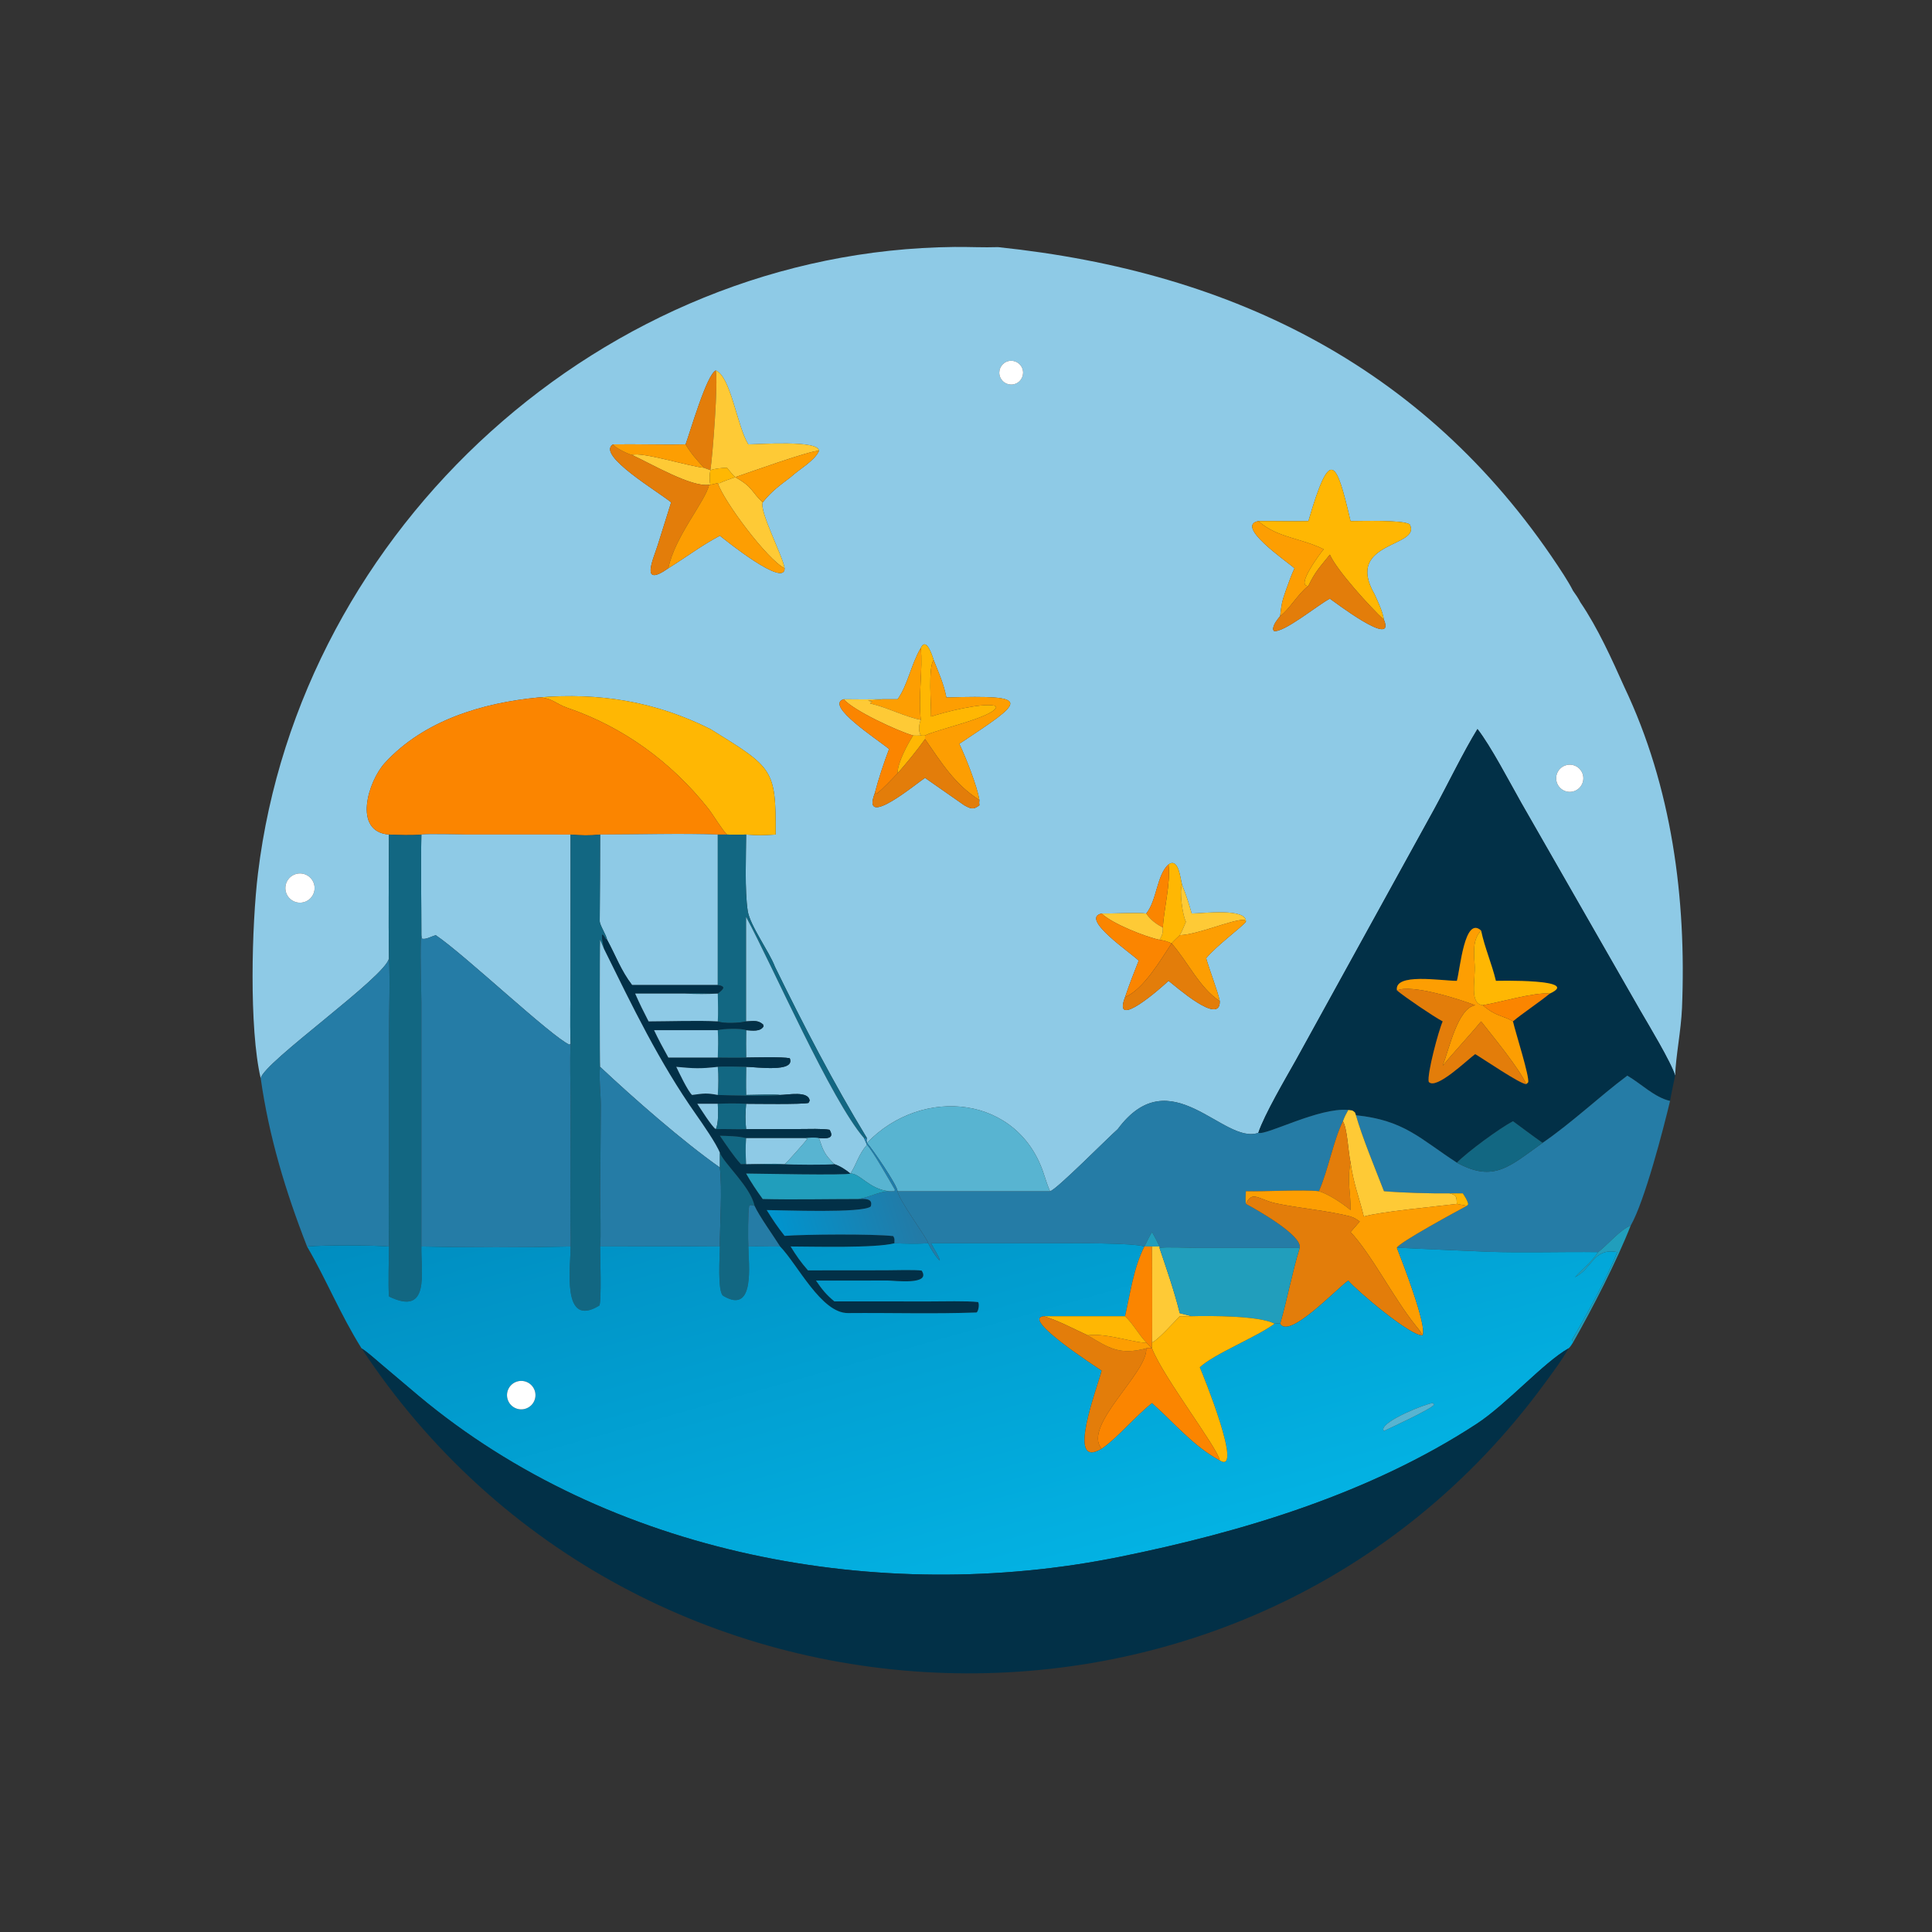
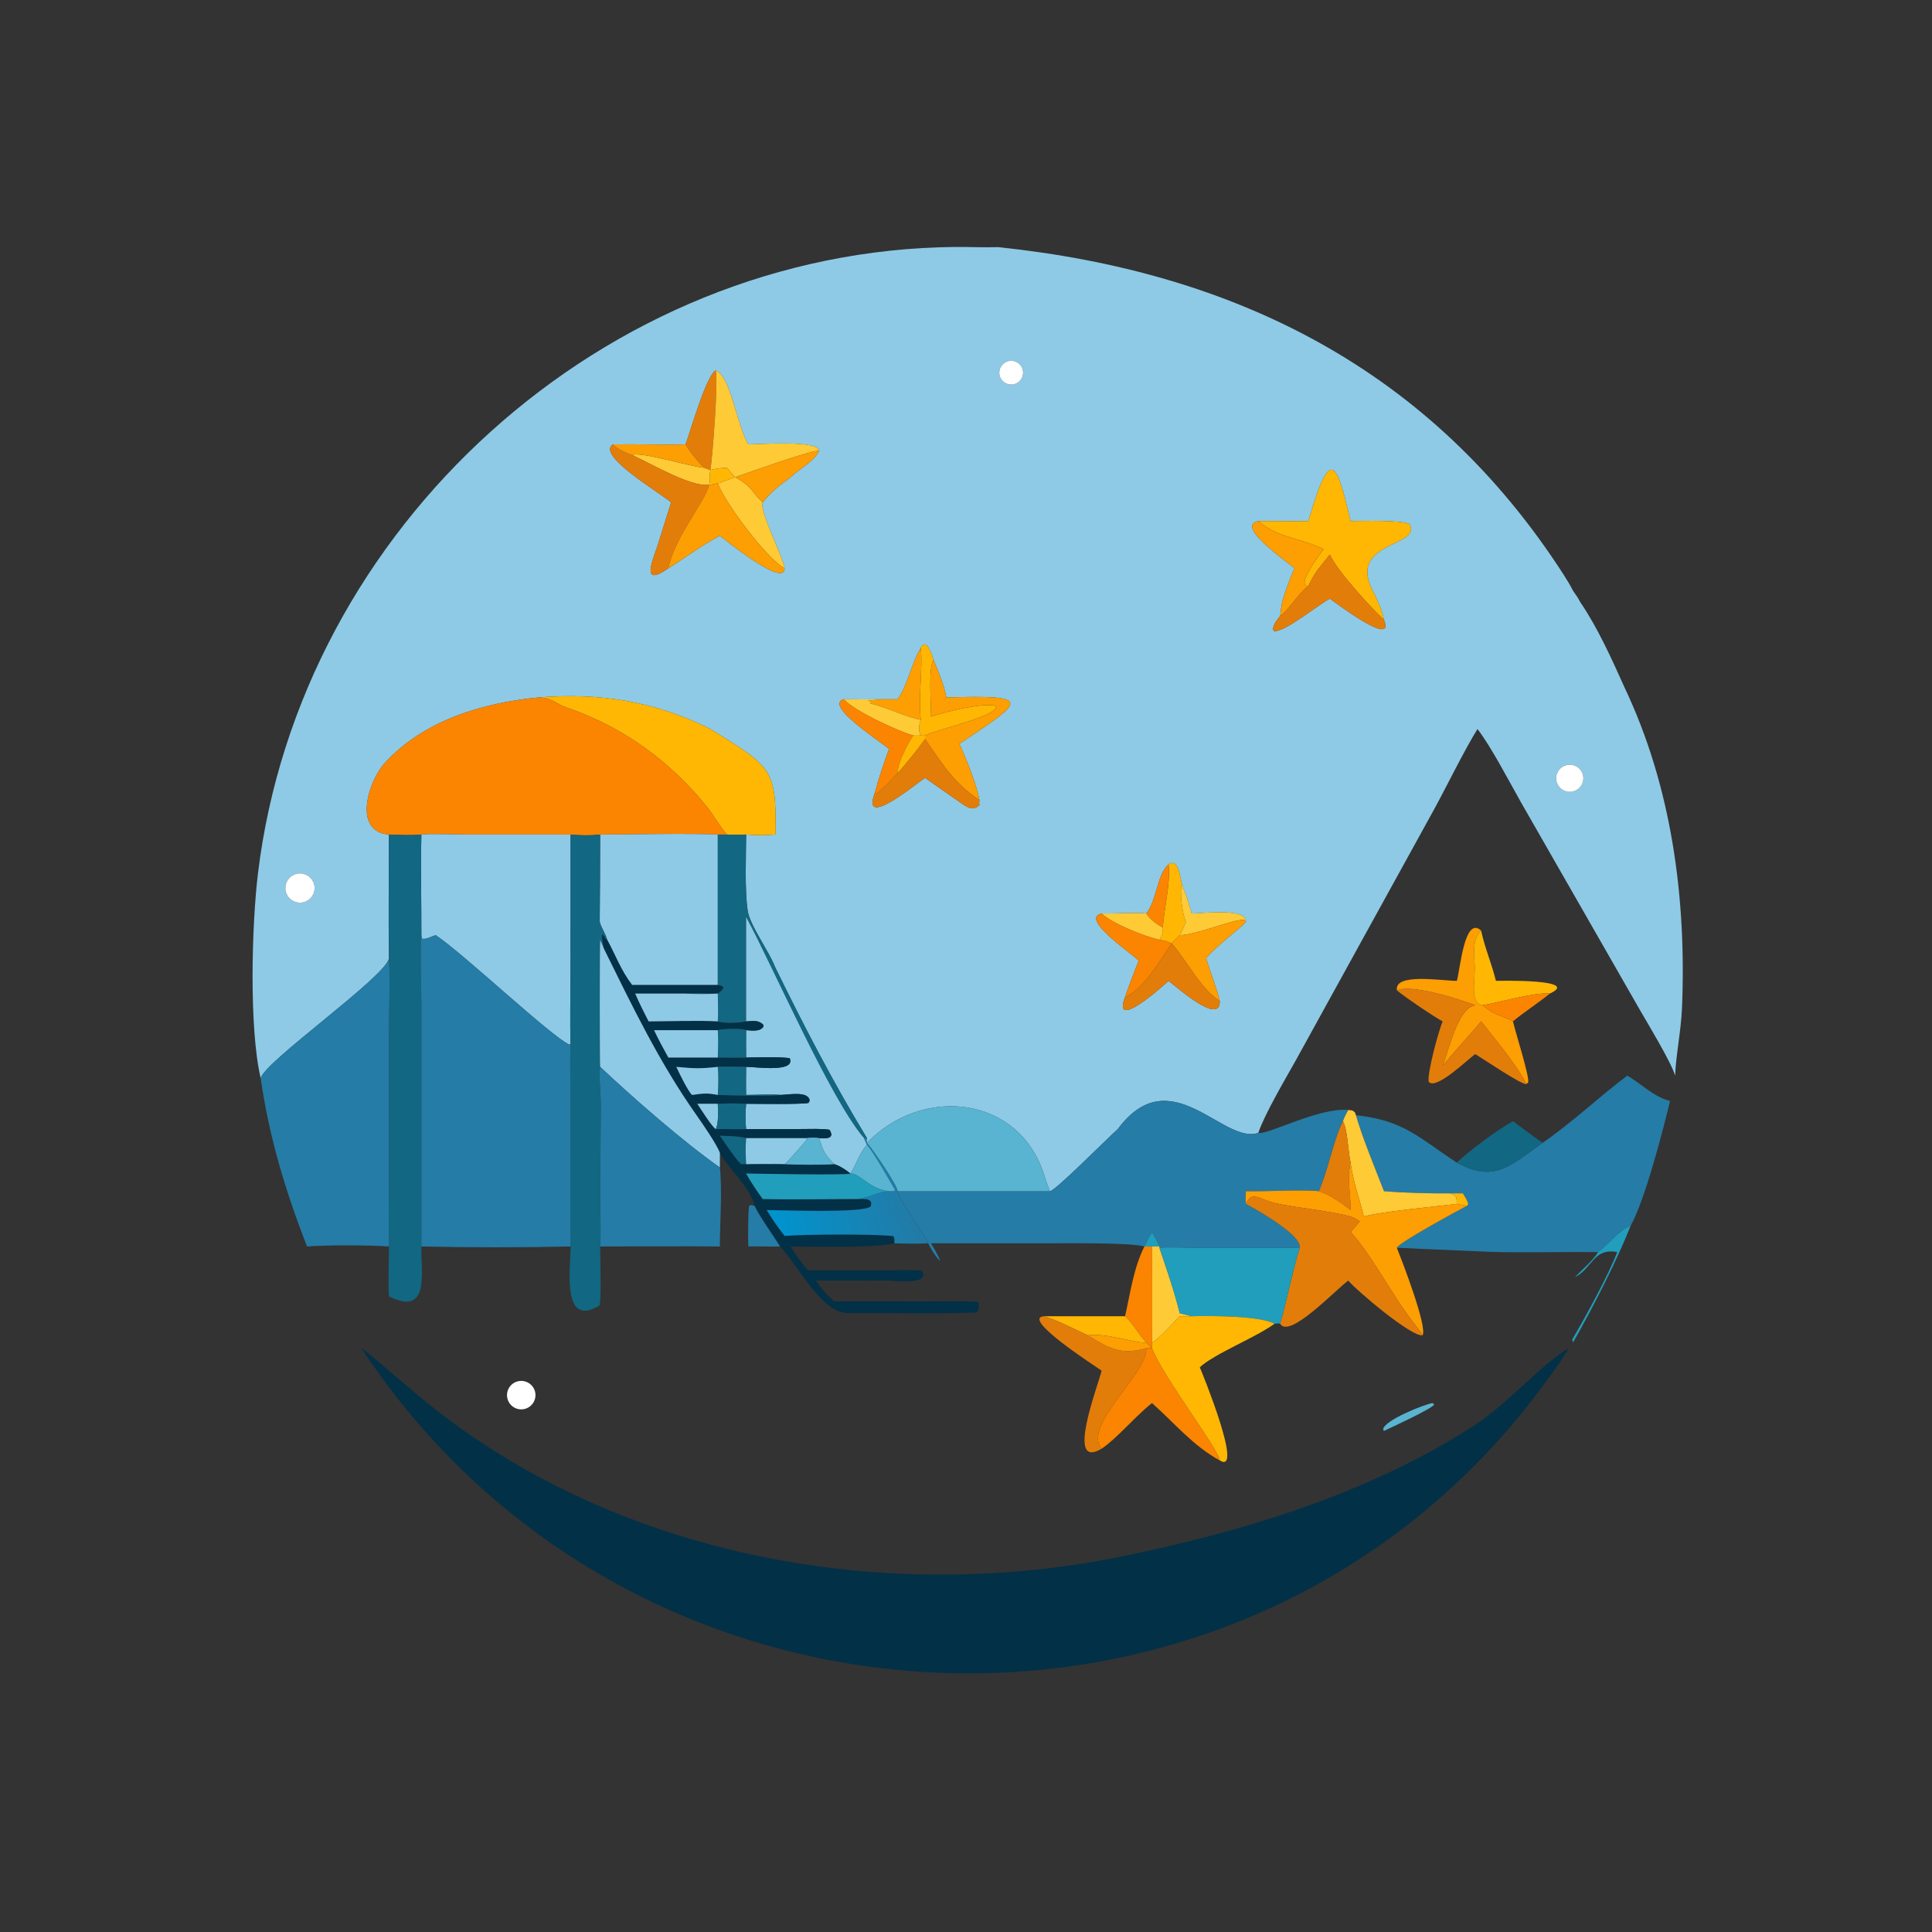
<svg xmlns="http://www.w3.org/2000/svg" width="1024" height="1024" viewBox="0 0 1024 1024">
  <rect x="0" y="0" width="1024" height="1024" fill="#333333" stroke="none" />
  <path fill="#8ECAE6" transform="scale(2 2)" d="M69.094 285.786C65.963 272.434 66.711 245.101 68.357 231.512C79.486 139.657 160.218 66.375 252.949 65.446C256.812 65.407 260.632 65.624 264.503 65.491C327.296 72.046 379.343 97.852 414.439 152.385C415.253 153.648 416.215 155.258 416.879 156.574C417.647 157.671 418.197 158.409 418.811 159.613C423.457 166.44 427.107 174.589 430.472 182.083C443.046 208.512 446.942 238.121 445.748 267.123C445.5 273.13 444.083 279.968 443.933 285.057C442.879 281.505 436.81 271.489 434.659 267.768L403.086 212.641C400.054 207.276 395.023 197.634 391.546 193.2C387.933 199.046 383.555 208.073 380.095 214.413L343.411 280.982C340.714 285.784 335.073 295.381 333.465 300.217C324.217 303.5 310.225 280.346 296.213 299.235C293.714 301.409 279.781 315.493 278.276 315.682C277.814 314.749 277.067 312.525 276.745 311.489C270.149 290.28 244.484 287.578 229.756 302.868C229.628 302.219 229.617 302.261 229.756 301.619C220.787 286.841 212.94 271.712 205.354 256.161C203.896 252.251 198.761 245.284 198.159 241.419C197.318 236.01 197.718 226.691 197.733 221.164C200.842 221.413 202.409 221.367 205.56 221.164C205.641 203.687 204.878 203.514 188.258 193.2C173.618 185.881 158.967 183.511 142.672 184.835C127.914 186.264 112.377 190.869 102.012 202.154C97.577 206.982 93.405 220.414 103.078 221.164C103.068 231.943 102.91 243.194 103.078 253.939C102.481 258.672 69.675 281.634 69.094 285.786ZM189.689 98.175C187.261 99.263 182.919 114.45 181.683 117.769C175.262 117.913 168.851 117.663 162.436 117.769C157.902 120.593 174.775 130.503 177.857 133.137C176.672 136.949 175.48 140.754 174.273 144.559C173.145 148.118 169.523 155.944 177.119 150.593C179.649 149.017 182.295 147.204 184.792 145.551C186.956 144.146 188.501 143.204 190.777 141.975C192.245 143.149 208.035 155.879 207.93 150.593C207.534 147.538 201.173 135.405 202.126 133.137C204.537 130.121 206.479 128.79 209.52 126.456C211.868 124.295 215.884 122.129 217.037 119.505C217.245 116.533 200.819 117.757 198.326 117.769C195.351 113.095 193.677 99.69 189.689 98.175ZM333.465 138.093C327.214 139.34 340.843 148.673 343.048 150.593C342.145 152.566 341.462 154.537 340.725 156.574C339.712 159.465 339.596 160.248 339.249 163.267C338.414 164.311 337.527 165.327 337.362 166.707L337.548 167.194C340.001 167.936 349.473 160.135 352.43 158.659C353.392 159.292 369.942 171.984 366.768 164.269C366.37 161.939 365.26 159.667 364.293 157.51C356.047 143.306 376.979 145.11 373.57 138.933C371.614 137.728 360.913 138.09 357.912 138.093C354.124 121.909 352.565 118.102 346.742 138.093C342.304 138.186 337.88 138.051 333.465 138.093ZM247.428 174.914C246.989 173.45 245.444 168.768 244.014 171.71C241.357 176.255 240.635 181.415 237.875 185.309L233.891 185.309C230.419 185.349 227.075 185.369 223.601 185.309C218.349 186.866 232.912 196.209 235.612 198.508C234.215 202.194 232.811 206.439 231.811 210.256C228.085 219.995 243.076 207.446 245.144 206.149L255.529 213.4C257.225 214.327 257.92 214.699 259.555 213.4C259.463 212.677 259.491 212.776 259.555 212.032C258.905 208.142 255.929 200.679 254.233 197.121C271.584 185.602 274.027 184.15 250.804 184.835C250.085 181.15 248.81 178.402 247.428 174.914ZM309.668 229.066C306.53 231.896 306.593 238.63 303.767 242.091C301.543 241.756 294.843 242.154 291.942 242.091C286.032 243.369 299.935 252.694 301.767 254.577C300.505 257.759 299.237 261.009 298.149 264.256C294.623 273.419 308.028 261.511 309.668 259.937C311.445 261.252 323.439 271.986 323.25 265.313C322.776 262.816 320.498 256.994 319.645 253.939C322.324 250.653 329.397 245.451 330.181 244.267C330.49 240.559 318.747 242.058 315.814 242.091C315.017 239.305 314.372 237.167 313.261 234.488C312.751 232.598 312.352 227.28 309.668 229.066ZM266.807 95.834C265.195 96.478 264.406 98.303 265.042 99.918C265.678 101.533 267.499 102.331 269.117 101.703C270.746 101.071 271.551 99.234 270.911 97.608C270.271 95.982 268.43 95.186 266.807 95.834ZM414.935 202.81C413.074 203.389 412.01 205.344 412.535 207.221C413.06 209.099 414.983 210.219 416.875 209.748C418.149 209.431 419.149 208.448 419.487 207.18C419.826 205.912 419.448 204.56 418.501 203.651C417.554 202.743 416.188 202.42 414.935 202.81ZM78.363 231.642C77.013 232.055 75.995 233.169 75.705 234.55C75.415 235.931 75.898 237.36 76.967 238.282C78.035 239.203 79.52 239.471 80.844 238.98C82.809 238.251 83.838 236.092 83.167 234.106C82.496 232.121 80.367 231.029 78.363 231.642Z" />
  <path fill="white" transform="scale(2 2)" d="M269.117 101.703C267.499 102.331 265.678 101.533 265.042 99.918C264.406 98.303 265.195 96.478 266.807 95.834C268.43 95.186 270.271 95.982 270.911 97.608C271.551 99.234 270.746 101.071 269.117 101.703Z" />
  <path fill="#E37D0A" transform="scale(2 2)" d="M181.683 117.769C182.919 114.45 187.261 99.263 189.689 98.175C190.369 101.024 188.848 120.972 188.258 124.599L186.508 123.954C184.5 121.646 183.273 120.418 181.683 117.769Z" />
  <path fill="#FECA36" transform="scale(2 2)" d="M189.689 98.175C193.677 99.69 195.351 113.095 198.326 117.769C200.819 117.757 217.245 116.533 217.037 119.505C215.753 119.001 197.614 125.521 194.85 126.456C199.669 129.165 199.085 130.344 202.126 133.137C201.173 135.405 207.534 147.538 207.93 150.593C203.33 148.322 191.732 132.736 190.224 128.032L190.777 128.032C191.437 127.614 194.003 126.758 194.85 126.456C194.148 125.857 193.273 124.702 192.662 123.954C191.304 124.017 189.529 124.159 188.258 124.599C188.033 125.778 187.974 127.299 188.258 128.469L187.928 128.469C183.271 129.218 172.373 122.796 167.507 120.579C169.832 119.585 183.043 123.703 186.508 123.954L188.258 124.599C188.848 120.972 190.369 101.024 189.689 98.175Z" />
  <path fill="#E37D0A" transform="scale(2 2)" d="M177.857 133.137C174.775 130.503 157.902 120.593 162.436 117.769C163.151 118.774 166.349 120.265 167.507 120.579C172.373 122.796 183.271 129.218 187.928 128.469C186.916 132.914 178.82 142.198 177.119 150.593C169.523 155.944 173.145 148.118 174.273 144.559C175.48 140.754 176.672 136.949 177.857 133.137Z" />
  <path fill="#FD9E02" transform="scale(2 2)" d="M162.436 117.769C168.851 117.663 175.262 117.913 181.683 117.769C183.273 120.418 184.5 121.646 186.508 123.954C183.043 123.703 169.832 119.585 167.507 120.579C166.349 120.265 163.151 118.774 162.436 117.769Z" />
  <path fill="#FD9E02" transform="scale(2 2)" d="M194.85 126.456C197.614 125.521 215.753 119.001 217.037 119.505C215.884 122.129 211.868 124.295 209.52 126.456C206.479 128.79 204.537 130.121 202.126 133.137C199.085 130.344 199.669 129.165 194.85 126.456Z" />
  <path fill="#FFB703" transform="scale(2 2)" d="M333.465 138.093C337.88 138.051 342.304 138.186 346.742 138.093C352.565 118.102 354.124 121.909 357.912 138.093C360.913 138.09 371.614 137.728 373.57 138.933C376.979 145.11 356.047 143.306 364.293 157.51C365.26 159.667 366.37 161.939 366.768 164.269C363.287 161.046 354.252 151.184 352.43 146.979C349.825 150.252 348.576 151.399 346.742 155.239C343.185 155.552 350.033 146.397 350.788 145.551C344.59 142.505 338.517 142.547 333.465 138.093Z" />
  <path fill="#FFB703" transform="scale(2 2)" d="M188.258 128.469C187.974 127.299 188.033 125.778 188.258 124.599C189.529 124.159 191.304 124.017 192.662 123.954C193.273 124.702 194.148 125.857 194.85 126.456C194.003 126.758 191.437 127.614 190.777 128.032L190.224 128.032L188.258 128.469Z" />
  <path fill="#FD9E02" transform="scale(2 2)" d="M188.258 128.469L190.224 128.032C191.732 132.736 203.33 148.322 207.93 150.593C208.035 155.879 192.245 143.149 190.777 141.975C188.501 143.204 186.956 144.146 184.792 145.551C182.295 147.204 179.649 149.017 177.119 150.593C178.82 142.198 186.916 132.914 187.928 128.469L188.258 128.469Z" />
  <path fill="#FD9E02" transform="scale(2 2)" d="M343.048 150.593C340.843 148.673 327.214 139.34 333.465 138.093C338.517 142.547 344.59 142.505 350.788 145.551C350.033 146.397 343.185 155.552 346.742 155.239C343.87 157.5 341.565 161.664 339.249 163.267C339.596 160.248 339.712 159.465 340.725 156.574C341.462 154.537 342.145 152.566 343.048 150.593Z" />
  <path fill="#E37D0A" transform="scale(2 2)" d="M346.742 155.239C348.576 151.399 349.825 150.252 352.43 146.979C354.252 151.184 363.287 161.046 366.768 164.269C369.942 171.984 353.392 159.292 352.43 158.659C349.473 160.135 340.001 167.936 337.548 167.194L337.362 166.707C337.527 165.327 338.414 164.311 339.249 163.267C341.565 161.664 343.87 157.5 346.742 155.239Z" />
  <path fill="#FFB703" transform="scale(2 2)" d="M244.014 171.71C245.444 168.768 246.989 173.45 247.428 174.914C245.937 176.764 246.8 186.706 246.733 189.895C250.441 188.667 260.046 186.24 263.549 187.01L264.005 187.373C263.251 190.141 248.204 193.297 245.144 194.913C244.907 194.986 244.26 194.924 244.014 194.913C243.329 193.708 243.525 192 244.014 190.76L244.014 190.76C243.319 184.183 244.598 177.381 244.014 171.71Z" />
  <path fill="#FD9E02" transform="scale(2 2)" d="M244.014 171.71C244.598 177.381 243.319 184.183 244.014 190.76L244.014 190.76C240.405 190.116 235.408 187.664 231.713 186.722L230.561 186.418L231.156 185.918L230.02 185.711C231.002 185.442 232.621 185.575 233.891 185.309L237.875 185.309C240.635 181.415 241.357 176.255 244.014 171.71Z" />
  <path fill="#FD9E02" transform="scale(2 2)" d="M246.733 189.895C246.8 186.706 245.937 176.764 247.428 174.914C248.81 178.402 250.085 181.15 250.804 184.835C274.027 184.15 271.584 185.602 254.233 197.121C255.929 200.679 258.905 208.142 259.555 212.032C252.914 207.781 249.437 202.047 245.144 195.866L245.144 194.913C248.204 193.297 263.251 190.141 264.005 187.373L263.549 187.01C260.046 186.24 250.441 188.667 246.733 189.895Z" />
  <path fill="#FFB703" transform="scale(2 2)" d="M142.672 184.835C158.967 183.511 173.618 185.881 188.258 193.2C204.878 203.514 205.641 203.687 205.56 221.164C202.409 221.367 200.842 221.413 197.733 221.164C195.84 221.25 194.556 221.249 192.662 221.164C191.514 220.152 188.912 215.811 187.696 214.274C177.987 202.004 165.188 192.641 150.336 187.578C147.278 186.535 146.217 184.827 142.672 184.835Z" />
  <path fill="#FB8500" transform="scale(2 2)" d="M103.078 221.164C93.405 220.414 97.577 206.982 102.012 202.154C112.377 190.869 127.914 186.264 142.672 184.835C146.217 184.827 147.278 186.535 150.336 187.578C165.188 192.641 177.987 202.004 187.696 214.274C188.912 215.811 191.514 220.152 192.662 221.164C191.871 221.183 191.021 221.166 190.224 221.164C180.819 220.784 168.732 221.165 159.039 221.164C156.132 221.473 154.105 221.403 151.213 221.164L123.834 221.16C121.276 221.157 113.624 220.895 111.67 221.164C108.943 221.416 105.823 221.289 103.078 221.164Z" />
  <path fill="#FECA36" transform="scale(2 2)" d="M223.601 185.309C227.075 185.369 230.419 185.349 233.891 185.309C232.621 185.575 231.002 185.442 230.02 185.711L231.156 185.918L230.561 186.418L231.713 186.722C235.408 187.664 240.405 190.116 244.014 190.76C243.525 192 243.329 193.708 244.014 194.913C243.331 194.934 242.651 194.991 241.979 194.913C237.951 193.764 226.283 188.381 223.601 185.309Z" />
  <path fill="#FB8500" transform="scale(2 2)" d="M235.612 198.508C232.912 196.209 218.349 186.866 223.601 185.309C226.283 188.381 237.951 193.764 241.979 194.913C240.512 197.265 237.824 202.14 237.875 204.947C236.259 206.597 234.142 208.885 232.406 210.31L231.811 210.256C232.811 206.439 234.215 202.194 235.612 198.508Z" />
-   <path fill="#023047" transform="scale(2 2)" d="M391.546 193.2C395.023 197.634 400.054 207.276 403.086 212.641L434.659 267.768C436.81 271.489 442.879 281.505 443.933 285.057C443.483 287.242 442.958 289.568 442.583 291.754C438.493 290.853 434.827 287.112 431.249 285.057C423.657 290.745 416.985 297.209 408.805 302.868C406.178 301.028 403.551 299.031 400.953 297.133C397.383 299.018 388.959 305.191 386.087 308.119C376.316 301.779 372.176 296.876 359.341 295.549L359.093 294.824C358.267 294.115 358.544 294.335 357.302 294.153C349.6 293.387 335.56 300.981 333.465 300.217C335.073 295.381 340.714 285.784 343.411 280.982L380.095 214.413C383.555 208.073 387.933 199.046 391.546 193.2ZM392.504 246.602C388.106 242.599 386.971 256.832 386.087 259.937C381.774 259.917 369.425 257.765 370.203 262.47C372.46 264.344 379.837 269.353 382.331 270.679C381.248 273.066 378.142 284.655 378.627 286.699C380.551 288.985 388.933 280.764 390.944 279.348C393.284 280.737 402.898 287.315 404.468 287.308L404.965 286.85C405.459 285.548 401.583 273.524 400.953 270.679C403.166 268.744 407.831 265.684 410.705 263.311C419.289 259.394 396.777 259.921 396.431 259.937C395.313 255.309 393.493 251.257 392.504 246.602Z" />
  <path fill="#FFB703" transform="scale(2 2)" d="M241.979 194.913C242.651 194.991 243.331 194.934 244.014 194.913C244.26 194.924 244.907 194.986 245.144 194.913L245.144 195.866C243.04 198.873 240.295 202.157 237.875 204.947C237.824 202.14 240.512 197.265 241.979 194.913Z" />
  <path fill="#E37D0A" transform="scale(2 2)" d="M245.144 195.866C249.437 202.047 252.914 207.781 259.555 212.032C259.491 212.776 259.463 212.677 259.555 213.4C257.92 214.699 257.225 214.327 255.529 213.4L245.144 206.149C243.076 207.446 228.085 219.995 231.811 210.256L232.406 210.31C234.142 208.885 236.259 206.597 237.875 204.947C240.295 202.157 243.04 198.873 245.144 195.866Z" />
  <path fill="white" transform="scale(2 2)" d="M416.875 209.748C414.983 210.219 413.06 209.099 412.535 207.221C412.01 205.344 413.074 203.389 414.935 202.81C416.188 202.42 417.554 202.743 418.501 203.651C419.448 204.56 419.826 205.912 419.487 207.18C419.149 208.448 418.149 209.431 416.875 209.748Z" />
  <path fill="#8ECAE6" transform="scale(2 2)" d="M111.67 221.164C113.624 220.895 121.276 221.157 123.834 221.16L151.213 221.164L151.203 257.89C151.202 263.747 151.014 270.776 151.213 276.567L150.924 276.861C146.057 274.701 123.008 252.871 115.486 247.839C114.25 248.161 112.813 249.08 111.797 248.74L111.67 247.839C111.675 239.085 111.485 229.861 111.67 221.164Z" />
  <path fill="#8ECAE6" transform="scale(2 2)" d="M159.039 221.164C168.732 221.165 180.819 220.784 190.224 221.164L190.224 261.052L167.507 261.052C164.488 257.081 163.264 253.416 160.894 249.056C160.657 247.7 158.924 245.19 158.932 244.077C158.984 236.594 159.04 228.588 159.039 221.164Z" />
  <path fill="#126782" transform="scale(2 2)" d="M103.078 221.164C105.823 221.289 108.943 221.416 111.67 221.164C111.485 229.861 111.675 239.085 111.67 247.839C111.234 249.399 111.668 263.071 111.67 265.606L111.67 330.33C111.518 337.057 114.071 348.985 103.078 343.572C102.834 340.297 103.072 333.785 103.078 330.33C102.942 324.119 103.073 317.423 103.075 311.178L103.074 274.388C103.075 268.208 103.411 259.873 103.078 253.939C102.91 243.194 103.068 231.943 103.078 221.164Z" />
  <path fill="#126782" transform="scale(2 2)" d="M151.213 221.164C154.105 221.403 156.132 221.473 159.039 221.164C159.04 228.588 158.984 236.594 158.932 244.077C158.924 245.19 160.657 247.7 160.894 249.056L160.5 248.844C158.63 245.461 160.009 250.641 160.073 251.474L159.039 249.056C158.911 251.494 158.911 282.362 159.039 282.724C158.655 284.788 159.231 290.407 159.233 292.95L159.046 316.432C159.051 319.454 159.303 327.875 159.039 330.33C159.037 331.706 159.461 345.607 158.801 346.009C148.677 352.183 151.258 335.603 151.213 330.33C151.274 327.674 151.133 324.876 151.148 322.191L151.209 291.695C151.192 286.718 151 281.523 151.213 276.567C151.014 270.776 151.202 263.747 151.203 257.89L151.213 221.164Z" />
  <path fill="#126782" transform="scale(2 2)" d="M190.224 221.164C191.021 221.166 191.871 221.183 192.662 221.164C194.556 221.249 195.84 221.25 197.733 221.164C197.718 226.691 197.318 236.01 198.159 241.419C198.761 245.284 203.896 252.251 205.354 256.161C212.94 271.712 220.787 286.841 229.756 301.619L228.976 301.619C220.195 291.491 204.867 256.23 197.733 243.012L197.733 270.679C196.124 271.138 191.71 271.321 190.224 270.679C190.366 268.459 190.252 265.58 190.224 263.311C187.436 263.459 184.467 263.473 181.683 263.311C184.225 263.094 187.617 263.255 190.224 263.311C191.66 262.12 192.518 261.428 190.224 261.052L190.224 221.164Z" />
  <path fill="#FFB703" transform="scale(2 2)" d="M309.668 229.066C312.352 227.28 312.751 232.598 313.261 234.488C312.472 235.824 313.399 242.757 314.287 244.267C313.795 245.433 313.291 246.766 312.646 247.839C312.042 248.422 310.977 249.385 310.489 250.003C309.18 249.436 308.726 249.299 307.281 249.056C308.024 247.893 308.189 247.202 308.176 245.834C308.384 241.088 310.289 234.052 309.668 229.066Z" />
  <path fill="#FB8500" transform="scale(2 2)" d="M303.767 242.091C306.593 238.63 306.53 231.896 309.668 229.066C310.289 234.052 308.384 241.088 308.176 245.834C306.504 244.925 304.795 243.727 303.767 242.091Z" />
  <path fill="white" transform="scale(2 2)" d="M80.844 238.98C79.52 239.471 78.035 239.203 76.967 238.282C75.898 237.36 75.415 235.931 75.705 234.55C75.995 233.169 77.013 232.055 78.363 231.642C80.367 231.029 82.496 232.121 83.167 234.106C83.838 236.092 82.809 238.251 80.844 238.98Z" />
  <path fill="#FECA36" transform="scale(2 2)" d="M314.287 244.267C313.399 242.757 312.472 235.824 313.261 234.488C314.372 237.167 315.017 239.305 315.814 242.091C318.747 242.058 330.49 240.559 330.181 244.267L329.806 243.745C326.192 243.724 317.768 247.616 312.646 247.839C313.291 246.766 313.795 245.433 314.287 244.267Z" />
  <path fill="#FECA36" transform="scale(2 2)" d="M291.942 242.091C294.843 242.154 301.543 241.756 303.767 242.091C304.795 243.727 306.504 244.925 308.176 245.834C308.189 247.202 308.024 247.893 307.281 249.056C303.492 248.257 294.731 244.785 291.942 242.091Z" />
  <path fill="#FB8500" transform="scale(2 2)" d="M301.767 254.577C299.935 252.694 286.032 243.369 291.942 242.091C294.731 244.785 303.492 248.257 307.281 249.056C308.726 249.299 309.18 249.436 310.489 250.003C307.591 254.379 303.041 262.228 298.149 264.256C299.237 261.009 300.505 257.759 301.767 254.577Z" />
  <path fill="#FD9E02" transform="scale(2 2)" d="M312.646 247.839C317.768 247.616 326.192 243.724 329.806 243.745L330.181 244.267C329.397 245.451 322.324 250.653 319.645 253.939C320.498 256.994 322.776 262.816 323.25 265.313C317.865 261.768 314.831 254.951 310.489 250.003C310.977 249.385 312.042 248.422 312.646 247.839Z" />
  <path fill="#8ECAE6" transform="scale(2 2)" d="M197.733 270.679L197.733 243.012C204.867 256.23 220.195 291.491 228.976 301.619L229.756 303.393C227.484 305.953 226.939 308.737 225.365 311.001L225.365 311.001C224.021 309.934 222.748 309.057 221.114 308.513C218.531 305.944 218.196 305.071 217.037 301.619C218.762 301.687 221.364 301.926 219.838 299.405C218.102 299.063 214.116 299.204 212.143 299.207L197.733 299.235C197.461 296.76 197.534 294.974 197.733 292.511C200.167 292.52 212.595 292.71 214.258 292.284L214.57 291.694C214.286 289 208.791 290.161 206.739 290.174C205.769 289.961 199.032 290.149 197.733 290.174C197.663 287.701 197.71 285.201 197.733 282.724C200.287 282.724 210.876 284.318 209.293 280.439C207.147 280.031 200.187 280.241 197.733 280.26C197.681 277.842 197.714 275.425 197.733 273.007C199.261 273.089 201.489 273.508 202.361 271.984L202.221 271.489C200.806 270.265 199.698 270.609 197.733 270.679Z" />
  <path fill="#FD9E02" transform="scale(2 2)" d="M386.087 259.937C386.971 256.832 388.106 242.599 392.504 246.602C390.245 248.932 390.574 252.362 390.792 255.492C391.085 259.695 389.274 265.974 392.952 266.395C396.55 269.495 398.208 269.02 400.953 270.679C401.583 273.524 405.459 285.548 404.965 286.85L404.468 287.308C402.55 283.025 395.648 274.704 392.504 270.679C389.269 274.639 385.652 278.378 382.331 282.44C384.052 277.966 386.314 267.16 390.944 266.395C386.848 264.832 374.181 260.731 370.203 262.47C369.425 257.765 381.774 259.917 386.087 259.937Z" />
  <path fill="#FFB703" transform="scale(2 2)" d="M392.504 246.602C393.493 251.257 395.313 255.309 396.431 259.937C396.777 259.921 419.289 259.394 410.705 263.311C406.615 262.896 397.462 265.654 392.952 266.395C389.274 265.974 391.085 259.695 390.792 255.492C390.574 252.362 390.245 248.932 392.504 246.602Z" />
  <path fill="#023047" transform="scale(2 2)" d="M160.073 251.474C160.009 250.641 158.63 245.461 160.5 248.844L160.894 249.056C163.264 253.416 164.488 257.081 167.507 261.052L190.224 261.052C192.518 261.428 191.66 262.12 190.224 263.311C187.617 263.255 184.225 263.094 181.683 263.311L168.329 263.311C169.458 265.914 170.597 268.159 171.884 270.679C176.975 270.665 185.42 270.391 190.224 270.679C191.71 271.321 196.124 271.138 197.733 270.679C199.698 270.609 200.806 270.265 202.221 271.489L202.361 271.984C201.489 273.508 199.261 273.089 197.733 273.007C196.583 272.475 191.631 272.601 190.224 273.007L173.331 273.007C174.559 275.6 175.731 277.755 177.119 280.26L190.224 280.26C192.675 280.273 195.298 280.334 197.733 280.26C200.187 280.241 207.147 280.031 209.293 280.439C210.876 284.318 200.287 282.724 197.733 282.724C196.525 282.688 191.251 282.55 190.224 282.724C185.489 283.261 183.908 283.159 179.221 282.724C179.835 284.017 182.34 289.292 183.412 290.174C186.425 289.777 187.247 289.599 190.224 290.174C192.838 290.287 204.713 290.549 206.739 290.174C208.791 290.161 214.286 289 214.57 291.694L214.258 292.284C212.595 292.71 200.167 292.52 197.733 292.511C194.907 292.391 193.053 292.394 190.224 292.511L184.792 292.511C185.71 293.892 188.637 298.569 189.689 299.235C192.373 299.157 195.108 299.308 197.733 299.235L212.143 299.207C214.116 299.204 218.102 299.063 219.838 299.405C221.364 301.926 218.762 301.687 217.037 301.619C215.952 301.351 214.438 301.504 213.33 301.619L197.733 301.619C195.821 301.089 192.775 301.025 190.777 300.986C192.405 303.34 194.446 306.449 196.349 308.513C199.961 308.331 204.721 308.8 207.93 308.513C209.399 308.689 219.767 308.736 221.114 308.513C222.748 309.057 224.021 309.934 225.365 311.001C224.426 311.544 200.015 311 197.733 311.001C199.053 313.365 200.536 315.561 202.126 317.75C210.302 317.951 219.185 317.749 227.426 317.75C228.977 317.718 231.457 317.447 230.767 319.713C228.768 321.582 207.274 320.689 203.183 320.682C204.869 323.377 205.956 325.011 207.93 327.521C213.083 327.109 231.265 326.957 236.712 327.577C237.182 328.351 237.011 328.415 237.026 329.483C231.817 330.806 215.772 330.346 209.52 330.33C210.907 332.605 212.348 334.665 214.124 336.661L234.634 336.641C236.744 336.636 242.509 336.456 244.246 336.72C246.881 340.675 236.908 339.357 235.291 339.357L216.247 339.372C217.876 341.744 218.893 343.029 221.114 344.885L246.473 344.892C249.623 344.893 256.387 344.713 259.217 345.065C259.652 345.777 259.197 347.808 258.731 347.825C247.502 348.24 236.004 347.878 224.725 347.979C217.66 348.043 211.396 335.135 206.739 330.33C204.993 327.536 201.184 322.246 199.964 319.554C198.841 314.461 192.049 308.559 190.777 305.529C189.968 303.253 185.98 297.516 184.459 295.354C174.632 281.39 167.588 266.681 160.073 251.474Z" />
  <path fill="#257CA6" transform="scale(2 2)" d="M111.67 247.839L111.797 248.74C112.813 249.08 114.25 248.161 115.486 247.839C123.008 252.871 146.057 274.701 150.924 276.861L151.213 276.567C151 281.523 151.192 286.718 151.209 291.695L151.148 322.191C151.133 324.876 151.274 327.674 151.213 330.33C138.083 330.619 124.793 330.615 111.67 330.33L111.67 265.606C111.668 263.071 111.234 249.399 111.67 247.839Z" />
  <path fill="#8ECAE6" transform="scale(2 2)" d="M159.039 249.056L160.073 251.474C167.588 266.681 174.632 281.39 184.459 295.354C185.98 297.516 189.968 303.253 190.777 305.529L190.777 309.404C180.869 302.429 167.779 290.94 159.039 282.724C158.911 282.362 158.911 251.494 159.039 249.056Z" />
  <path fill="#E37D0A" transform="scale(2 2)" d="M310.489 250.003C314.831 254.951 317.865 261.768 323.25 265.313C323.439 271.986 311.445 261.252 309.668 259.937C308.028 261.511 294.623 273.419 298.149 264.256C303.041 262.228 307.591 254.379 310.489 250.003Z" />
  <path fill="#257CA6" transform="scale(2 2)" d="M69.094 285.786C69.675 281.634 102.481 258.672 103.078 253.939C103.411 259.873 103.075 268.208 103.074 274.388L103.075 311.178C103.073 317.423 102.942 324.119 103.078 330.33C98.101 329.949 86.271 329.921 81.369 330.33C75.697 315.814 71.277 301.216 69.094 285.786Z" />
  <path fill="#E37D0A" transform="scale(2 2)" d="M370.203 262.47C374.181 260.731 386.848 264.832 390.944 266.395C386.314 267.16 384.052 277.966 382.331 282.44C385.652 278.378 389.269 274.639 392.504 270.679C395.648 274.704 402.55 283.025 404.468 287.308C402.898 287.315 393.284 280.737 390.944 279.348C388.933 280.764 380.551 288.985 378.627 286.699C378.142 284.655 381.248 273.066 382.331 270.679C379.837 269.353 372.46 264.344 370.203 262.47Z" />
  <path fill="#8ECAE6" transform="scale(2 2)" d="M168.329 263.311L181.683 263.311C184.467 263.473 187.436 263.459 190.224 263.311C190.252 265.58 190.366 268.459 190.224 270.679C185.42 270.391 176.975 270.665 171.884 270.679C170.597 268.159 169.458 265.914 168.329 263.311Z" />
  <path fill="#FB8500" transform="scale(2 2)" d="M392.952 266.395C397.462 265.654 406.615 262.896 410.705 263.311C407.831 265.684 403.166 268.744 400.953 270.679C398.208 269.02 396.55 269.495 392.952 266.395Z" />
  <path fill="#126782" transform="scale(2 2)" d="M190.224 273.007C191.631 272.601 196.583 272.475 197.733 273.007C197.714 275.425 197.681 277.842 197.733 280.26C195.298 280.334 192.675 280.273 190.224 280.26C190.298 277.72 190.371 275.557 190.224 273.007Z" />
  <path fill="#8ECAE6" transform="scale(2 2)" d="M173.331 273.007L190.224 273.007C190.371 275.557 190.298 277.72 190.224 280.26L177.119 280.26C175.731 277.755 174.559 275.6 173.331 273.007Z" />
  <path fill="#126782" transform="scale(2 2)" d="M190.224 282.724C191.251 282.55 196.525 282.688 197.733 282.724C197.71 285.201 197.663 287.701 197.733 290.174C199.032 290.149 205.769 289.961 206.739 290.174C204.713 290.549 192.838 290.287 190.224 290.174C190.367 287.379 190.416 285.511 190.224 282.724Z" />
  <path fill="#8ECAE6" transform="scale(2 2)" d="M179.221 282.724C183.908 283.159 185.489 283.261 190.224 282.724C190.416 285.511 190.367 287.379 190.224 290.174C187.247 289.599 186.425 289.777 183.412 290.174C182.34 289.292 179.835 284.017 179.221 282.724Z" />
  <path fill="#257CA6" transform="scale(2 2)" d="M159.039 330.33C159.303 327.875 159.051 319.454 159.046 316.432L159.233 292.95C159.231 290.407 158.655 284.788 159.039 282.724C167.779 290.94 180.869 302.429 190.777 309.404C191.435 315.764 190.769 323.816 190.777 330.33C180.252 330.218 169.576 330.319 159.039 330.33Z" />
  <path fill="#257CA6" transform="scale(2 2)" d="M431.249 285.057C434.827 287.112 438.493 290.853 442.583 291.754C440.836 299.119 435.822 318.443 432.154 324.781C429.419 325.818 426.116 329.814 423.515 331.827C413.877 331.691 403.902 332.061 394.301 331.729L376.438 330.949C374.788 330.893 371.667 330.643 370.203 330.718L370.199 330.651C370.72 329.293 386.402 320.801 388.758 319.554L389.101 319.129C388.886 318.064 388.247 317.206 387.672 316.259C386.56 316.225 385.286 316.258 384.158 316.259C379.087 316.301 371.793 316.113 366.768 315.682C364.512 309.869 360.984 301.344 359.341 295.549C372.176 296.876 376.316 301.779 386.087 308.119C395.962 313.495 400.068 309.06 408.805 302.868C416.985 297.209 423.657 290.745 431.249 285.057Z" />
  <path fill="#257CA6" transform="scale(2 2)" d="M333.465 300.217C335.56 300.981 349.6 293.387 357.302 294.153C356.68 295.3 356.338 295.887 355.892 297.133C353.385 302.162 351.992 310.081 349.524 315.682C345.233 315.193 335.215 315.819 330.181 315.682C330.108 316.901 329.992 317.836 330.181 319.048C333.101 320.597 345.243 327.466 344.423 330.718L317.098 330.709C315.094 330.702 308.668 330.391 307.281 330.718L307.281 330.33C306.609 328.863 306.094 327.903 305.293 326.505C304.691 327.435 303.818 329.271 303.281 330.33L303.281 330.33C299.874 329.324 284.343 329.479 280.055 329.477L246.733 329.483C251.9 338.254 246.979 331.997 246.003 329.483C245.91 328.448 237.9 317.582 237.875 315.682L278.276 315.682C279.781 315.493 293.714 301.409 296.213 299.235C310.225 280.346 324.217 303.5 333.465 300.217Z" />
  <path fill="#8ECAE6" transform="scale(2 2)" d="M184.792 292.511L190.224 292.511C190.312 294.276 190.472 297.676 189.689 299.235C188.637 298.569 185.71 293.892 184.792 292.511Z" />
  <path fill="#126782" transform="scale(2 2)" d="M190.224 292.511C193.053 292.394 194.907 292.391 197.733 292.511C197.534 294.974 197.461 296.76 197.733 299.235C195.108 299.308 192.373 299.157 189.689 299.235C190.472 297.676 190.312 294.276 190.224 292.511Z" />
  <path fill="#58B4D1" transform="scale(2 2)" d="M229.756 302.868C244.484 287.578 270.149 290.28 276.745 311.489C277.067 312.525 277.814 314.749 278.276 315.682L237.875 315.682C237.667 313.885 231.277 304.595 229.756 302.868Z" />
  <path fill="#FECA36" transform="scale(2 2)" d="M357.302 294.153C358.544 294.335 358.267 294.115 359.093 294.824L359.341 295.549C360.984 301.344 364.512 309.869 366.768 315.682C371.793 316.113 379.087 316.301 384.158 316.259C386.039 316.696 386.003 317.179 386.087 319.048C380.39 319.752 365.769 321.103 361.424 322.392C360.082 316.855 358.805 314.192 357.912 308.119C357.235 304.946 357.085 299.166 355.892 297.133C356.338 295.887 356.68 295.3 357.302 294.153Z" />
  <path fill="#E37D0A" transform="scale(2 2)" d="M355.892 297.133C357.085 299.166 357.235 304.946 357.912 308.119C356.905 312.865 357.996 316.211 357.912 320.682C355.781 318.911 352.188 316.514 349.524 315.682C351.992 310.081 353.385 302.162 355.892 297.133Z" />
  <path fill="#126782" transform="scale(2 2)" d="M400.953 297.133C403.551 299.031 406.178 301.028 408.805 302.868C400.068 309.06 395.962 313.495 386.087 308.119C388.959 305.191 397.383 299.018 400.953 297.133Z" />
  <path fill="#126782" transform="scale(2 2)" d="M190.777 300.986C192.775 301.025 195.821 301.089 197.733 301.619C197.533 304.286 197.596 305.84 197.733 308.513C200.353 308.493 205.437 308.303 207.93 308.513L207.93 308.513C204.721 308.8 199.961 308.331 196.349 308.513C194.446 306.449 192.405 303.34 190.777 300.986Z" />
  <path fill="#8ECAE6" transform="scale(2 2)" d="M197.733 301.619L213.33 301.619L213.978 301.796C213.927 301.968 208.411 308.303 207.93 308.513C205.437 308.303 200.353 308.493 197.733 308.513C197.596 305.84 197.533 304.286 197.733 301.619Z" />
  <path fill="#58B4D1" transform="scale(2 2)" d="M213.33 301.619C214.438 301.504 215.952 301.351 217.037 301.619C218.196 305.071 218.531 305.944 221.114 308.513C219.767 308.736 209.399 308.689 207.93 308.513L207.93 308.513C208.411 308.303 213.927 301.968 213.978 301.796L213.33 301.619Z" />
  <defs>
    <linearGradient id="gradient_0" gradientUnits="userSpaceOnUse" x1="241.955" y1="319.578" x2="206.916" y2="330.556">
      <stop offset="0" stop-color="#237AA6" />
      <stop offset="1" stop-color="#0094CE" />
    </linearGradient>
  </defs>
  <path fill="url(#gradient_0)" transform="scale(2 2)" d="M229.756 301.619C229.617 302.261 229.628 302.219 229.756 302.868C231.277 304.595 237.667 313.885 237.875 315.682C237.9 317.582 245.91 328.448 246.003 329.483C242.959 329.656 240.068 329.578 237.026 329.483C237.011 328.415 237.182 328.351 236.712 327.577C231.265 326.957 213.083 327.109 207.93 327.521C205.956 325.011 204.869 323.377 203.183 320.682C207.274 320.689 228.768 321.582 230.767 319.713C231.457 317.447 228.977 317.718 227.426 317.75C230.279 317.367 232.836 315.779 235.612 315.682C236.065 315.706 236.568 315.677 237.025 315.666L237.158 315.303C235.605 312.634 231.517 305.365 229.756 303.393L228.976 301.619L229.756 301.619Z" />
  <path fill="#58B4D1" transform="scale(2 2)" d="M229.756 303.393C231.517 305.365 235.605 312.634 237.158 315.303L237.025 315.666C236.568 315.677 236.065 315.706 235.612 315.682C230.384 315.191 227.897 310.898 225.365 311.001C226.939 308.737 227.484 305.953 229.756 303.393Z" />
-   <path fill="#126782" transform="scale(2 2)" d="M190.777 305.529C192.049 308.559 198.841 314.461 199.964 319.554L199.602 319.492C199.137 319.41 199.321 319.455 198.944 319.342L198.542 319.562C198.216 320.942 198.209 328.662 198.326 330.33C198.356 334.79 200.236 348.547 191.673 343.416C190.064 342.452 190.775 332.55 190.777 330.33C190.769 323.816 191.435 315.764 190.777 309.404L190.777 305.529Z" />
  <path fill="#FD9E02" transform="scale(2 2)" d="M357.912 308.119C358.805 314.192 360.082 316.855 361.424 322.392C365.769 321.103 380.39 319.752 386.087 319.048L388.758 319.554C386.402 320.801 370.72 329.293 370.199 330.651L370.203 330.718C371.531 334.087 378.293 351.517 376.998 353.877C376.478 352.825 375.76 352.037 375.034 351.126C369.207 343.815 363.463 332.421 357.912 326.505L360.347 323.712C359.291 322.991 359.09 322.805 357.912 322.392C352.175 320.857 344.201 320.192 338.204 318.911C333.57 317.922 331.852 315.334 330.181 319.048C329.992 317.836 330.108 316.901 330.181 315.682C335.215 315.819 345.233 315.193 349.524 315.682C352.188 316.514 355.781 318.911 357.912 320.682C357.996 316.211 356.905 312.865 357.912 308.119Z" />
  <path fill="#219EBC" transform="scale(2 2)" d="M225.365 311.001L225.365 311.001C227.897 310.898 230.384 315.191 235.612 315.682C232.836 315.779 230.279 317.367 227.426 317.75C219.185 317.749 210.302 317.951 202.126 317.75C200.536 315.561 199.053 313.365 197.733 311.001C200.015 311 224.426 311.544 225.365 311.001Z" />
  <path fill="#FFB703" transform="scale(2 2)" d="M384.158 316.259C385.286 316.258 386.56 316.225 387.672 316.259C388.247 317.206 388.886 318.064 389.101 319.129L388.758 319.554L386.087 319.048C386.003 317.179 386.039 316.696 384.158 316.259Z" />
  <path fill="#E37D0A" transform="scale(2 2)" d="M330.181 319.048C331.852 315.334 333.57 317.922 338.204 318.911C344.201 320.192 352.175 320.857 357.912 322.392C359.09 322.805 359.291 322.991 360.347 323.712L357.912 326.505C363.463 332.421 369.207 343.815 375.034 351.126C375.76 352.037 376.478 352.825 376.998 353.877C374.084 354.364 359.42 341.941 357.302 339.372C353.834 341.894 341.658 354.907 339.249 350.805C341.178 344.191 342.381 337.347 344.423 330.718C345.243 327.466 333.101 320.597 330.181 319.048Z" />
  <path fill="#257CA6" transform="scale(2 2)" d="M198.326 330.33C198.209 328.662 198.216 320.942 198.542 319.562L198.944 319.342C199.321 319.455 199.137 319.41 199.602 319.492L199.964 319.554C201.184 322.246 204.993 327.536 206.739 330.33C203.914 330.399 201.132 330.245 198.326 330.33Z" />
  <path fill="#219EBC" transform="scale(2 2)" d="M423.515 331.827C426.116 329.814 429.419 325.818 432.154 324.781C428.561 334.013 421.941 346.887 416.879 355.759L416.626 355.008C419.977 349.363 426.354 337.752 428.568 331.813C422.209 330.631 421.998 336.161 417.38 338.476C419.418 336.262 421.853 334.396 423.515 331.827Z" />
  <path fill="#219EBC" transform="scale(2 2)" d="M303.281 330.33C303.818 329.271 304.691 327.435 305.293 326.505C306.094 327.903 306.609 328.863 307.281 330.33L305.293 330.33L303.281 330.33Z" />
  <defs>
    <linearGradient id="gradient_1" gradientUnits="userSpaceOnUse" x1="242.432" y1="285.164" x2="279.948" y2="417.828">
      <stop offset="0" stop-color="#008DC0" />
      <stop offset="1" stop-color="#03B2E3" />
    </linearGradient>
  </defs>
-   <path fill="url(#gradient_1)" transform="scale(2 2)" d="M237.026 329.483C240.068 329.578 242.959 329.656 246.003 329.483C246.979 331.997 251.9 338.254 246.733 329.483L280.055 329.477C284.343 329.479 299.874 329.324 303.281 330.33C300.373 336.137 299.583 342.596 298.149 348.813L276.601 348.813C270.587 349.411 290.311 362.078 291.942 363.235C290.864 367.596 282.305 389.693 291.942 383.923C296.121 381.101 300.885 375.281 305.293 371.825C311.238 377.101 316.172 383.175 323.25 387.029C329.645 391.002 318.753 364.147 317.955 362.346C321.805 358.753 332.934 354.391 337.755 350.805C338.439 350.74 338.588 350.662 339.249 350.805C341.658 354.907 353.834 341.894 357.302 339.372C359.42 341.941 374.084 354.364 376.998 353.877C378.293 351.517 371.531 334.087 370.203 330.718C371.667 330.643 374.788 330.893 376.438 330.949L394.301 331.729C403.902 332.061 413.877 331.691 423.515 331.827C421.853 334.396 419.418 336.262 417.38 338.476C421.998 336.161 422.209 330.631 428.568 331.813C426.354 337.752 419.977 349.363 416.626 355.008L416.879 355.759C416.542 356.257 416.133 356.989 415.691 357.32C409.024 361.087 399.382 372.073 391.288 377.364C363.137 395.761 329.385 405.974 296.561 412.614C233.062 425.46 161.384 412.083 111.002 369.958L101.126 361.61C99.511 360.254 97.552 358.446 95.809 357.32C90.089 348.16 86.498 339.122 81.369 330.33C86.271 329.921 98.101 329.949 103.078 330.33C103.072 333.785 102.834 340.297 103.078 343.572C114.071 348.985 111.518 337.057 111.67 330.33C124.793 330.615 138.083 330.619 151.213 330.33C151.258 335.603 148.677 352.183 158.801 346.009C159.461 345.607 159.037 331.706 159.039 330.33C169.576 330.319 180.252 330.218 190.777 330.33C190.775 332.55 190.064 342.452 191.673 343.416C200.236 348.547 198.356 334.79 198.326 330.33C201.132 330.245 203.914 330.399 206.739 330.33C211.396 335.135 217.66 348.043 224.725 347.979C236.004 347.878 247.502 348.24 258.731 347.825C259.197 347.808 259.652 345.777 259.217 345.065C256.387 344.713 249.623 344.893 246.473 344.892L221.114 344.885C218.893 343.029 217.876 341.744 216.247 339.372L235.291 339.357C236.908 339.357 246.881 340.675 244.246 336.72C242.509 336.456 236.744 336.636 234.634 336.641L214.124 336.661C212.348 334.665 210.907 332.605 209.52 330.33C215.772 330.346 231.817 330.806 237.026 329.483ZM137.016 366.123C135.055 366.732 133.942 368.798 134.512 370.771C135.081 372.744 137.124 373.899 139.108 373.37C140.428 373.018 141.454 371.98 141.791 370.656C142.129 369.332 141.724 367.93 140.733 366.989C139.743 366.049 138.321 365.717 137.016 366.123ZM379.689 371.825C377.783 372.033 366.497 376.487 366.559 378.862L366.768 379.207C368.371 378.443 379.446 373.358 380.074 372.224L379.689 371.825Z" />
  <path fill="#FB8500" transform="scale(2 2)" d="M303.281 330.33L305.293 330.33C305.337 330.462 305.404 354.178 305.293 355.759L305.293 357.32L303.767 355.759C301.914 353.864 300.154 350.641 298.149 348.813C299.583 342.596 300.373 336.137 303.281 330.33L303.281 330.33Z" />
  <path fill="#FECA36" transform="scale(2 2)" d="M305.293 330.33L307.281 330.33L307.281 330.718C309.209 336.458 311.193 342.116 312.646 347.997L315.814 348.813C314.769 348.822 313.688 348.848 312.646 348.813C311.27 350.229 306.607 355.404 305.293 355.759C305.404 354.178 305.337 330.462 305.293 330.33Z" />
  <path fill="#219EBC" transform="scale(2 2)" d="M307.281 330.718C308.668 330.391 315.094 330.702 317.098 330.709L344.423 330.718C342.381 337.347 341.178 344.191 339.249 350.805C338.588 350.662 338.439 350.74 337.755 350.805C333.93 348.672 320.716 348.677 315.814 348.813L312.646 347.997C311.193 342.116 309.209 336.458 307.281 330.718Z" />
  <path fill="#FFB703" transform="scale(2 2)" d="M276.601 348.813L298.149 348.813C300.154 350.641 301.914 353.864 303.767 355.759C301.551 356.182 293.071 353.134 288.27 353.877C284.709 352.255 280.335 349.891 276.601 348.813Z" />
  <path fill="#FFB703" transform="scale(2 2)" d="M312.646 348.813C313.688 348.848 314.769 348.822 315.814 348.813C320.716 348.677 333.93 348.672 337.755 350.805C332.934 354.391 321.805 358.753 317.955 362.346C318.753 364.147 329.645 391.002 323.25 387.029C322.757 383.784 308.097 364.746 305.293 357.32L305.293 357.32L305.293 355.759C306.607 355.404 311.27 350.229 312.646 348.813Z" />
  <path fill="#E37D0A" transform="scale(2 2)" d="M291.942 363.235C290.311 362.078 270.587 349.411 276.601 348.813C280.335 349.891 284.709 352.255 288.27 353.877C293.902 357.308 296.812 359.186 303.767 357.32C304.277 363.728 286.717 377.932 291.942 383.923C282.305 389.693 290.864 367.596 291.942 363.235Z" />
  <path fill="#FD9E02" transform="scale(2 2)" d="M288.27 353.877C293.071 353.134 301.551 356.182 303.767 355.759L305.293 357.32L305.293 357.32C304.508 357.172 304.556 357.177 303.767 357.32C296.812 359.186 293.902 357.308 288.27 353.877Z" />
  <path fill="#023047" transform="scale(2 2)" d="M95.809 357.32C97.552 358.446 99.511 360.254 101.126 361.61L111.002 369.958C161.384 412.083 233.062 425.46 296.561 412.614C329.385 405.974 363.137 395.761 391.288 377.364C399.382 372.073 409.024 361.087 415.691 357.32C414.004 360.376 411.199 364.095 409.112 366.936C330.919 473.355 168.403 467.506 95.809 357.32Z" />
  <path fill="#FB8500" transform="scale(2 2)" d="M303.767 357.32C304.556 357.177 304.508 357.172 305.293 357.32C308.097 364.746 322.757 383.784 323.25 387.029C316.172 383.175 311.238 377.101 305.293 371.825C300.885 375.281 296.121 381.101 291.942 383.923C286.717 377.932 304.277 363.728 303.767 357.32Z" />
  <path fill="white" transform="scale(2 2)" d="M139.108 373.37C137.124 373.899 135.081 372.744 134.512 370.771C133.942 368.798 135.055 366.732 137.016 366.123C138.321 365.717 139.743 366.049 140.733 366.989C141.724 367.93 142.129 369.332 141.791 370.656C141.454 371.98 140.428 373.018 139.108 373.37Z" />
  <path fill="#58B4D1" transform="scale(2 2)" d="M366.768 379.207L366.559 378.862C366.497 376.487 377.783 372.033 379.689 371.825L380.074 372.224C379.446 373.358 368.371 378.443 366.768 379.207Z" />
</svg>